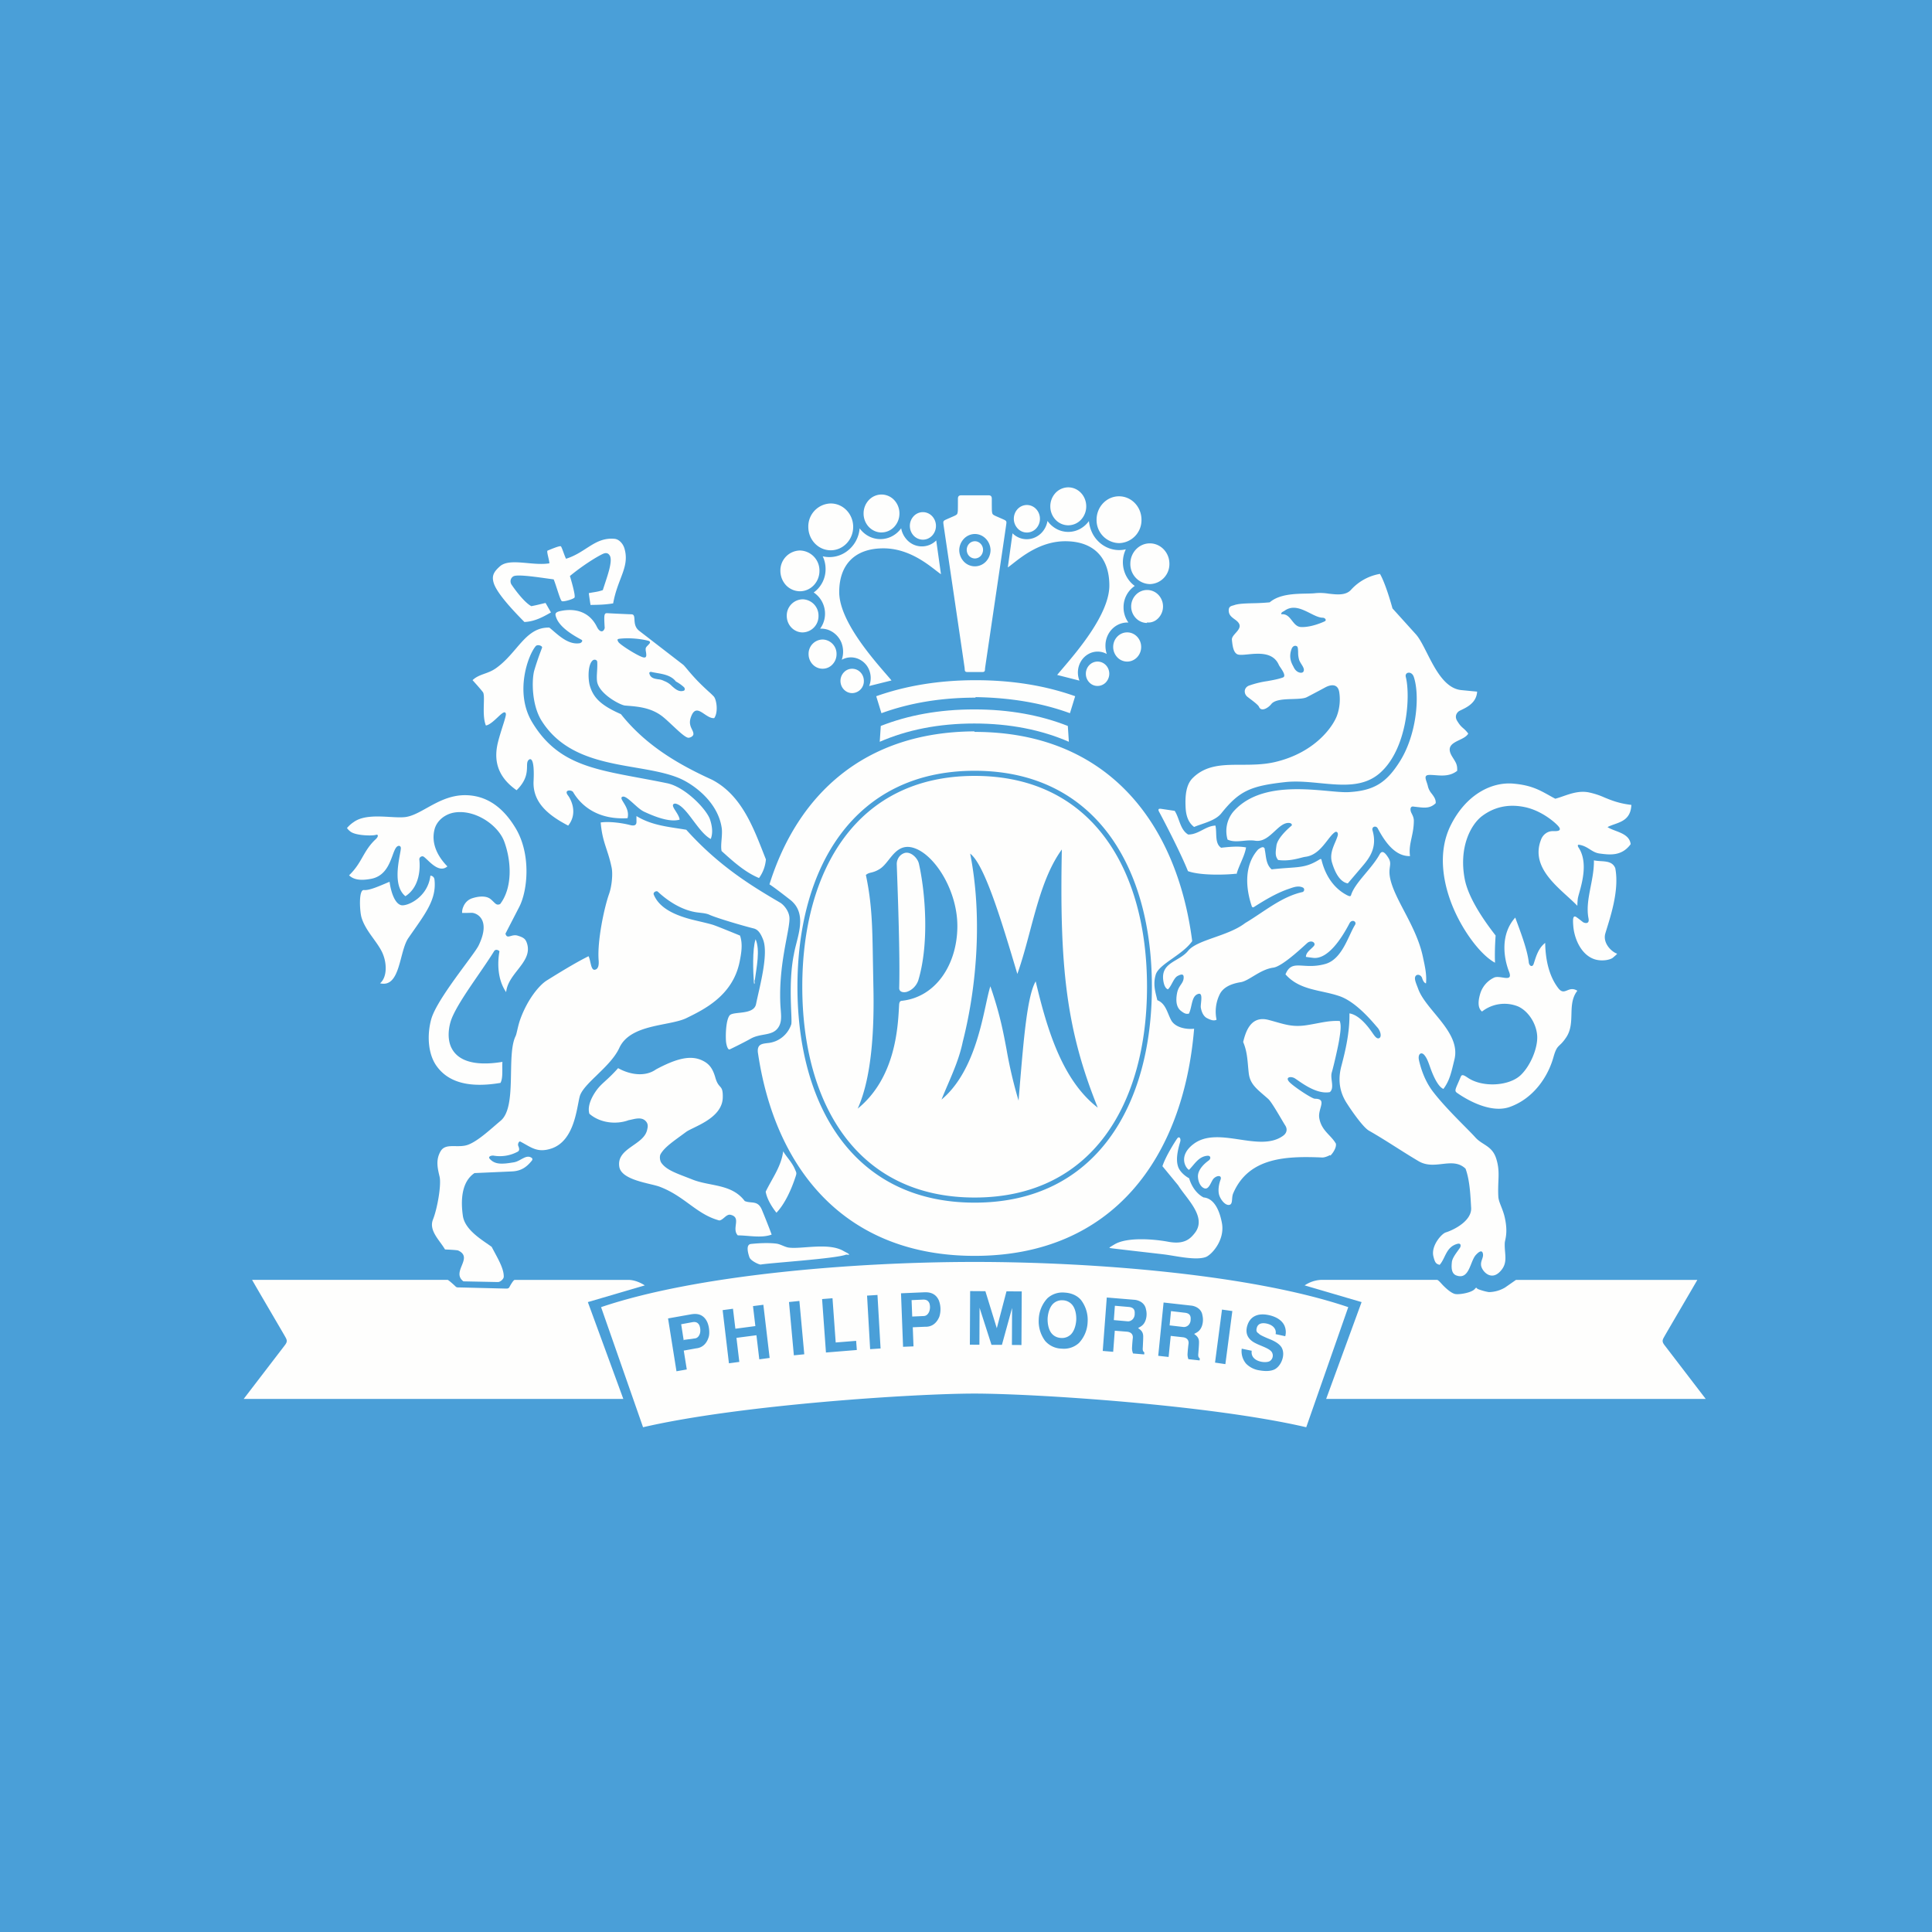
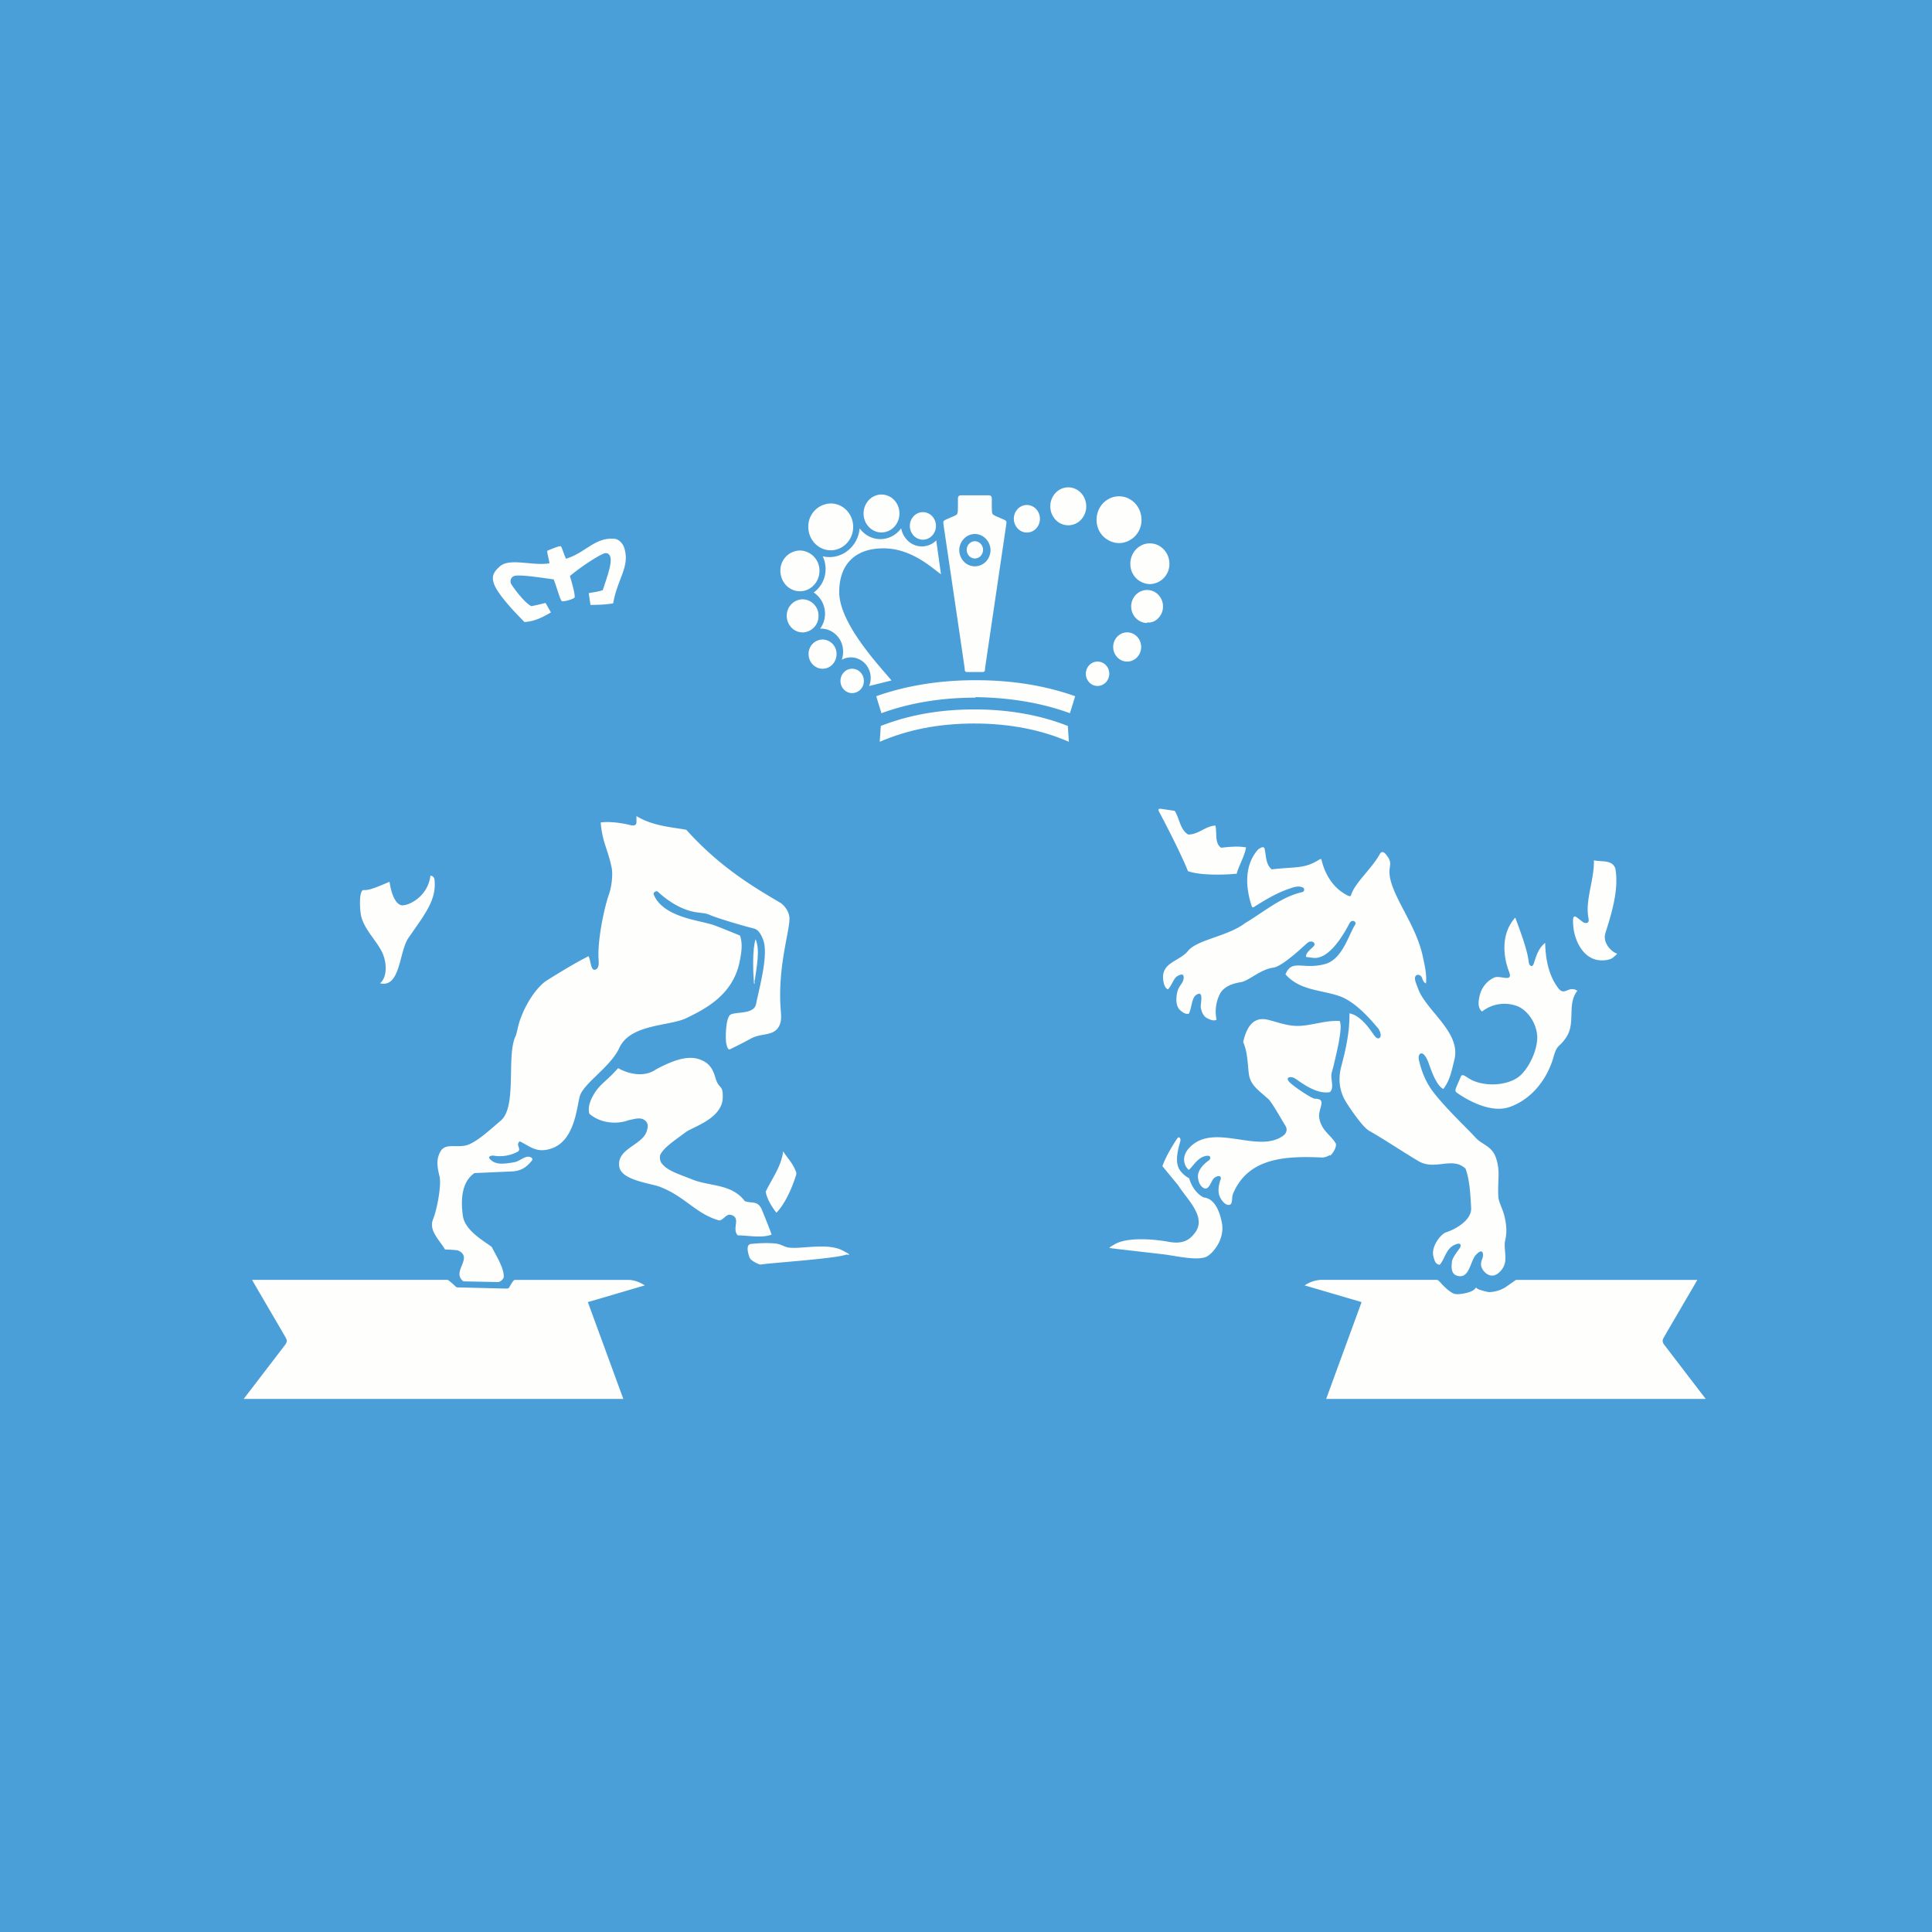
<svg xmlns="http://www.w3.org/2000/svg" viewBox="0 0 55.5 55.5">
  <path d="M 0,0 H 55.5 V 55.5 H 0 Z" fill="rgb(74, 159, 216)" />
  <path d="M 21.672,28.153 C 21.675,28.214 21.69,28.248 21.666,28.268 C 21.663,28.247 21.66,28.25 21.656,28.215 C 21.636,27.94 21.607,27.275 21.706,26.98 C 21.841,27.299 21.733,27.781 21.682,28.168 Z M 27.988,20.784 C 29.019,20.784 29.924,20.97 30.705,21.309 L 30.675,20.854 C 29.892,20.546 28.997,20.379 27.988,20.379 C 26.978,20.379 26.084,20.546 25.302,20.854 L 25.272,21.309 C 26.052,20.969 26.956,20.784 27.988,20.784 Z" fill="rgb(254, 254, 253)" />
  <path d="M 28.018,20.026 C 29.041,20.041 29.942,20.198 30.736,20.488 L 30.886,20 C 30.046,19.701 29.094,19.54 28.028,19.54 C 26.963,19.54 26.012,19.702 25.171,20 L 25.321,20.488 C 26.115,20.198 27.016,20.041 28.028,20.041 Z M 31.868,35.844 C 31.887,35.821 31.942,35.792 32.013,35.749 C 32.394,35.519 33.217,35.606 33.557,35.671 C 34.022,35.759 34.193,35.585 34.321,35.423 C 34.684,34.963 34.086,34.441 33.846,34.051 L 33.393,33.501 C 33.486,33.214 33.754,32.796 33.814,32.71 C 33.874,32.623 33.928,32.705 33.905,32.793 C 33.882,32.879 33.76,33.243 33.836,33.491 C 33.874,33.641 34.03,33.779 34.16,33.848 C 34.223,34.068 34.365,34.288 34.573,34.398 C 34.924,34.428 35.055,34.875 35.103,35.141 C 35.19,35.631 34.802,36.048 34.641,36.109 C 34.353,36.219 33.757,36.073 33.431,36.034 C 33.267,36.014 31.98,35.868 31.934,35.859 C 31.927,35.858 31.886,35.854 31.867,35.844 Z M 22.831,33.578 C 22.877,33.686 22.891,33.69 22.858,33.79 C 22.687,34.316 22.479,34.657 22.305,34.837 C 22.305,34.837 22.044,34.527 21.996,34.233 C 22.18,33.851 22.443,33.51 22.498,33.073 C 22.598,33.241 22.743,33.379 22.831,33.578 Z M 24.398,36.041 C 24.366,36.051 24.318,36.036 24.298,36.044 C 23.98,36.159 22.176,36.274 21.853,36.326 C 21.813,36.333 21.565,36.222 21.529,36.118 C 21.492,36.014 21.416,35.753 21.57,35.735 C 21.859,35.704 22.137,35.702 22.313,35.727 C 22.418,35.742 22.549,35.823 22.651,35.838 C 23.017,35.892 23.801,35.683 24.233,35.938 C 24.309,35.982 24.366,35.999 24.398,36.041 Z M 46.455,27.396 C 46.435,27.429 46.375,27.474 46.335,27.51 C 46.267,27.569 46.036,27.623 45.825,27.562 C 45.425,27.445 45.219,26.963 45.194,26.585 C 45.182,26.419 45.179,26.275 45.286,26.347 C 45.32,26.369 45.388,26.422 45.473,26.489 C 45.501,26.511 45.67,26.571 45.633,26.383 C 45.529,25.858 45.797,25.303 45.788,24.715 C 46.018,24.765 46.298,24.691 46.401,24.938 C 46.528,25.596 46.241,26.392 46.117,26.811 C 46.054,27.02 46.183,27.226 46.352,27.344 C 46.384,27.366 46.418,27.384 46.455,27.396 Z M 44.388,27.086 C 44.396,27.599 44.511,28.059 44.766,28.389 C 44.951,28.628 45.054,28.299 45.312,28.461 C 45.005,28.853 45.274,29.378 44.992,29.8 C 44.781,30.116 44.736,29.975 44.624,30.375 C 44.464,30.941 44.046,31.561 43.365,31.801 C 42.836,31.986 42.168,31.613 41.861,31.398 C 41.765,31.331 41.812,31.294 41.964,30.929 C 41.998,30.846 42.068,30.896 42.179,30.969 C 42.602,31.245 43.352,31.199 43.683,30.886 C 43.968,30.616 44.181,30.097 44.158,29.753 C 44.136,29.409 43.911,29.053 43.617,28.915 A 1.043,1.043 0 0,0 42.574,29.058 C 42.431,28.948 42.471,28.712 42.524,28.538 A 0.751,0.751 0 0,1 42.923,28.082 C 43.099,28.006 43.476,28.241 43.35,27.914 C 43.192,27.508 43.097,26.839 43.528,26.359 C 43.661,26.722 43.875,27.269 43.916,27.639 C 43.927,27.756 44.023,27.793 44.056,27.692 C 44.118,27.51 44.178,27.249 44.388,27.086 Z" fill="rgb(254, 254, 253)" />
  <path d="M 38.206,33.182 C 38.151,33.212 38.051,33.254 37.982,33.251 C 36.962,33.208 35.87,33.238 35.425,34.283 C 35.367,34.421 35.431,34.613 35.294,34.614 C 35.179,34.615 35.057,34.447 35.021,34.323 C 34.986,34.198 35.011,34.025 35.061,33.893 C 35.111,33.76 34.971,33.754 34.868,33.852 C 34.794,33.922 34.739,34.173 34.609,34.14 C 34.515,34.116 34.424,33.993 34.413,33.807 C 34.403,33.621 34.569,33.447 34.718,33.34 C 34.8,33.28 34.775,33.195 34.69,33.201 C 34.427,33.219 34.312,33.456 34.154,33.607 C 34.048,33.541 33.851,33.2 34.277,32.871 C 34.989,32.318 36.181,33.132 36.867,32.621 C 36.947,32.561 37,32.454 36.921,32.331 C 36.841,32.209 36.541,31.665 36.431,31.568 C 36.123,31.295 35.913,31.162 35.873,30.832 C 35.835,30.509 35.841,30.238 35.712,29.933 C 35.778,29.671 35.913,29.163 36.437,29.298 C 36.872,29.411 37.097,29.52 37.55,29.448 C 37.949,29.384 38.163,29.314 38.487,29.33 C 38.538,29.469 38.501,29.675 38.471,29.868 C 38.441,30.062 38.311,30.628 38.258,30.807 C 38.205,30.985 38.346,31.249 38.202,31.373 C 37.772,31.453 37.275,31.009 37.17,30.963 C 37.064,30.917 36.928,30.946 37.026,31.068 S 37.687,31.563 37.771,31.563 C 38.141,31.563 37.853,31.848 37.898,32.116 C 37.96,32.484 38.233,32.602 38.375,32.852 C 38.401,32.969 38.277,33.144 38.216,33.197 Z M 14.789,36.767 H 18.044 C 18.253,36.767 18.436,36.869 18.523,36.925 L 16.887,37.405 L 17.906,40.187 H 7 L 8.18,38.647 C 8.261,38.542 8.249,38.5 8.192,38.399 C 8.136,38.297 7.284,36.849 7.242,36.766 H 12.857 C 12.883,36.766 13.057,36.925 13.087,36.956 C 13.118,36.99 13.17,36.984 13.205,36.984 C 13.24,36.984 14.511,37.017 14.554,37.017 C 14.597,37.017 14.624,36.998 14.636,36.97 C 14.65,36.943 14.746,36.766 14.789,36.766 Z M 43.552,36.767 H 48.759 C 48.715,36.849 47.864,38.297 47.809,38.399 C 47.751,38.5 47.739,38.542 47.821,38.648 L 49,40.187 H 38.096 L 39.114,37.405 L 37.478,36.925 A 0.927,0.927 0 0,1 37.956,36.766 H 41.281 C 41.316,36.766 41.394,36.861 41.446,36.916 C 41.499,36.97 41.682,37.155 41.812,37.174 C 41.942,37.193 42.284,37.131 42.368,37.026 C 42.421,36.961 42.412,37.008 42.448,37.026 C 42.481,37.045 42.682,37.109 42.778,37.118 A 0.95,0.95 0 0,0 43.231,36.989 L 43.551,36.766 Z" fill="rgb(254, 254, 253)" />
  <path d="M 35.51,25.098 C 35.316,25.125 34.515,25.166 34.126,25.025 C 33.911,24.48 33.357,23.428 33.303,23.331 C 33.248,23.235 33.297,23.227 33.355,23.235 L 33.745,23.293 C 33.887,23.515 33.898,23.833 34.132,23.973 C 34.431,23.976 34.628,23.728 34.915,23.716 C 34.965,23.923 34.886,24.227 35.079,24.353 C 35.314,24.327 35.575,24.301 35.795,24.344 C 35.755,24.594 35.588,24.864 35.521,25.113 Z M 19.714,23.836 C 20.664,24.892 21.609,25.46 22.409,25.929 C 22.532,26.002 22.679,26.195 22.679,26.387 C 22.68,26.764 22.365,27.691 22.417,28.847 C 22.43,29.117 22.48,29.329 22.361,29.511 C 22.191,29.773 21.856,29.67 21.559,29.841 C 21.398,29.933 21.009,30.125 20.963,30.145 C 20.918,30.166 20.879,30.069 20.86,29.953 C 20.841,29.837 20.84,29.325 20.958,29.171 C 21.058,29.041 21.654,29.171 21.719,28.843 C 21.814,28.37 22.086,27.413 21.921,26.991 C 21.843,26.791 21.765,26.7 21.65,26.671 C 21.372,26.603 20.594,26.376 20.379,26.278 C 20.293,26.238 20.188,26.23 20.049,26.213 C 19.659,26.167 19.249,25.943 18.897,25.615 C 18.857,25.577 18.753,25.633 18.78,25.698 C 18.937,26.081 19.37,26.296 19.956,26.436 C 20.214,26.497 20.359,26.531 20.471,26.564 C 20.582,26.597 21.258,26.876 21.258,26.876 C 21.345,27.125 21.291,27.4 21.25,27.613 C 21.057,28.602 20.22,29 19.722,29.245 C 19.234,29.484 18.11,29.407 17.791,30.103 C 17.535,30.659 16.743,31.131 16.651,31.507 C 16.563,31.858 16.496,32.779 15.834,32.995 C 15.434,33.125 15.261,32.958 14.95,32.795 C 14.905,32.772 14.872,32.865 14.884,32.905 C 14.897,32.945 14.951,33.044 14.87,33.085 A 1.078,1.078 0 0,1 14.187,33.199 C 14.127,33.186 14.005,33.219 14.069,33.29 C 14.219,33.456 14.414,33.448 14.764,33.389 C 14.957,33.357 15.114,33.15 15.272,33.261 C 15.289,33.272 15.309,33.303 15.276,33.344 C 15.144,33.505 14.993,33.638 14.71,33.651 L 13.63,33.699 C 13.264,33.946 13.23,34.463 13.297,34.929 C 13.359,35.349 13.885,35.639 14.125,35.819 C 14.267,36.097 14.48,36.43 14.471,36.679 C 14.469,36.742 14.371,36.832 14.301,36.829 L 13.312,36.809 C 12.95,36.531 13.616,36.134 13.162,35.923 C 13.122,35.906 12.784,35.893 12.784,35.893 C 12.63,35.628 12.311,35.349 12.438,35.033 C 12.564,34.717 12.682,34.038 12.628,33.803 C 12.573,33.568 12.509,33.323 12.658,33.07 C 12.806,32.818 13.159,32.996 13.453,32.882 C 13.747,32.769 14.113,32.419 14.381,32.196 C 14.865,31.793 14.539,30.323 14.811,29.765 C 14.846,29.695 14.871,29.493 14.945,29.283 C 15.151,28.711 15.488,28.303 15.706,28.166 C 15.908,28.041 16.49,27.674 16.907,27.469 C 16.972,27.594 16.97,27.878 17.087,27.858 C 17.206,27.838 17.204,27.678 17.197,27.586 C 17.153,27.035 17.357,26.073 17.497,25.679 C 17.577,25.453 17.607,25.103 17.571,24.927 C 17.461,24.388 17.304,24.207 17.256,23.627 C 17.543,23.587 17.932,23.656 18.101,23.701 C 18.271,23.746 18.284,23.659 18.284,23.606 C 18.284,23.552 18.282,23.506 18.284,23.443 C 18.736,23.721 19.238,23.754 19.714,23.836 Z" fill="rgb(254, 254, 253)" />
  <path d="M 36.328,24.392 C 36.373,24.554 36.351,24.822 36.531,24.974 C 37.247,24.892 37.464,24.964 37.896,24.695 C 37.919,24.681 37.953,24.664 37.961,24.695 C 38.013,24.915 38.176,25.445 38.694,25.715 C 38.752,25.744 38.797,25.762 38.811,25.715 C 38.92,25.358 39.402,24.962 39.634,24.54 C 39.703,24.415 39.786,24.488 39.882,24.64 C 40.01,24.843 39.856,24.906 39.943,25.27 C 40.095,25.897 40.695,26.622 40.877,27.496 C 40.926,27.73 40.991,27.99 40.964,28.25 C 40.914,28.237 40.876,28.174 40.854,28.1 C 40.823,28 40.701,27.966 40.658,28.052 C 40.62,28.126 40.688,28.265 40.742,28.413 C 40.972,29.035 41.972,29.656 41.782,30.433 C 41.692,30.801 41.648,31.035 41.465,31.281 C 41.323,31.225 41.186,30.951 41.085,30.663 C 41.01,30.448 40.977,30.383 40.919,30.311 C 40.832,30.204 40.718,30.271 40.765,30.468 C 40.814,30.678 40.921,31.043 41.166,31.361 C 41.546,31.857 42.174,32.441 42.379,32.671 C 42.583,32.901 42.866,32.908 42.984,33.291 C 43.103,33.673 43.018,33.906 43.042,34.373 C 43.052,34.547 43.169,34.71 43.229,34.984 C 43.326,35.424 43.231,35.612 43.227,35.708 C 43.212,36.038 43.34,36.28 43.082,36.538 C 42.823,36.796 42.582,36.518 42.55,36.37 C 42.519,36.22 42.632,36.126 42.596,36 C 42.561,35.877 42.437,36.008 42.4,36.047 C 42.228,36.227 42.215,36.78 41.835,36.639 C 41.679,36.581 41.695,36.376 41.708,36.254 C 41.72,36.133 41.848,35.977 41.937,35.849 C 41.962,35.815 41.992,35.693 41.853,35.735 C 41.535,35.83 41.526,36.145 41.356,36.335 C 41.261,36.306 41.225,36.292 41.176,36.087 C 41.106,35.79 41.408,35.443 41.531,35.404 C 41.805,35.317 42.283,35.054 42.261,34.696 C 42.242,34.382 42.228,33.916 42.1,33.572 C 41.725,33.214 41.22,33.634 40.752,33.357 C 40.287,33.084 39.828,32.767 39.325,32.48 C 39.153,32.382 38.813,31.889 38.679,31.677 C 38.431,31.284 38.457,30.911 38.535,30.617 C 38.652,30.175 38.775,29.646 38.765,29.112 C 39.09,29.16 39.381,29.608 39.449,29.705 C 39.501,29.778 39.564,29.862 39.63,29.816 C 39.696,29.77 39.653,29.609 39.567,29.514 C 39.466,29.403 38.982,28.79 38.482,28.617 C 37.942,28.43 37.341,28.458 36.928,27.99 C 37.115,27.53 37.433,27.872 38.073,27.691 C 38.559,27.554 38.732,26.878 38.925,26.57 C 38.986,26.47 38.834,26.394 38.767,26.523 C 38.547,26.944 38.15,27.567 37.723,27.516 C 37.61,27.503 37.515,27.488 37.515,27.488 C 37.516,27.35 37.665,27.27 37.745,27.172 C 37.809,27.092 37.69,26.997 37.569,27.077 C 37.521,27.11 36.86,27.759 36.579,27.797 C 36.201,27.847 35.88,28.177 35.642,28.215 C 35.404,28.253 35.136,28.343 35.03,28.581 A 1.122,1.122 0 0,0 34.948,29.293 C 34.867,29.336 34.774,29.299 34.676,29.249 C 34.578,29.201 34.52,29.084 34.496,28.947 C 34.479,28.854 34.573,28.517 34.433,28.549 C 34.221,28.598 34.254,28.914 34.153,29.119 C 34.088,29.129 34.046,29.134 33.924,29.039 C 33.802,28.943 33.77,28.774 33.81,28.545 C 33.85,28.316 33.977,28.27 34,28.118 C 34.02,27.965 33.94,27.978 33.826,28.038 C 33.712,28.1 33.656,28.325 33.551,28.42 C 33.522,28.411 33.456,28.376 33.423,28.2 C 33.32,27.64 33.867,27.638 34.129,27.315 C 34.391,26.991 35.274,26.898 35.769,26.517 C 36.316,26.192 36.812,25.757 37.423,25.624 C 37.476,25.597 37.476,25.529 37.436,25.501 C 37.307,25.432 37.164,25.485 37.047,25.526 C 36.683,25.646 36.344,25.85 36.005,26.066 L 35.966,26.053 C 35.776,25.503 35.738,24.85 36.143,24.401 C 36.223,24.346 36.311,24.288 36.338,24.407 Z M 10.918,28.247 C 11.14,28.057 11.116,27.607 10.953,27.307 C 10.787,26.997 10.489,26.715 10.383,26.349 C 10.336,26.192 10.295,25.551 10.454,25.568 C 10.624,25.586 10.957,25.425 11.191,25.331 C 11.223,25.576 11.324,25.948 11.521,26.002 C 11.682,26.046 12.288,25.789 12.364,25.156 C 12.394,25.156 12.421,25.166 12.443,25.188 C 12.465,25.208 12.478,25.236 12.481,25.267 C 12.549,25.852 12.2,26.267 11.731,26.947 C 11.464,27.333 11.506,28.387 10.919,28.247 Z M 17.757,30.685 C 18.08,30.865 18.521,30.95 18.847,30.719 C 19.444,30.399 19.831,30.316 20.146,30.451 C 20.358,30.543 20.468,30.673 20.548,30.951 C 20.65,31.311 20.771,31.132 20.763,31.527 C 20.75,32.135 19.906,32.37 19.706,32.519 C 19.361,32.775 19.09,32.95 18.975,33.158 C 18.946,33.209 18.95,33.334 18.999,33.405 C 19.156,33.627 19.476,33.718 19.906,33.89 C 20.41,34.085 21.021,34.007 21.394,34.502 C 21.588,34.583 21.767,34.47 21.886,34.752 C 21.923,34.84 22.078,35.219 22.167,35.466 C 21.868,35.574 21.517,35.49 21.194,35.488 C 21.008,35.29 21.309,34.976 20.99,34.898 C 20.864,34.867 20.78,35.047 20.664,35.06 C 20.01,34.886 19.673,34.365 18.953,34.092 C 18.686,33.99 17.857,33.908 17.791,33.52 C 17.701,32.977 18.493,32.902 18.59,32.457 C 18.602,32.4 18.632,32.309 18.565,32.224 C 18.436,32.06 18.215,32.153 18.059,32.179 C 17.695,32.314 17.228,32.256 16.931,31.994 C 16.873,31.799 16.971,31.567 17.096,31.377 C 17.271,31.113 17.414,31.069 17.756,30.685 Z M 27.771,15.795 C 27.771,15.73 27.796,15.667 27.84,15.62 A 0.228,0.228 0 0,1 28.006,15.548 C 28.068,15.548 28.127,15.575 28.171,15.621 A 0.254,0.254 0 0,1 28.221,15.891 A 0.249,0.249 0 0,1 28.171,15.971 A 0.233,0.233 0 0,1 28.005,16.043 A 0.235,0.235 0 0,1 27.789,15.89 A 0.257,0.257 0 0,1 27.771,15.795 Z M 27.556,15.795 A 0.486,0.486 0 0,1 27.694,15.473 A 0.438,0.438 0 0,1 28.005,15.34 C 28.121,15.34 28.233,15.388 28.316,15.473 C 28.4,15.557 28.45,15.673 28.455,15.795 A 0.488,0.488 0 0,1 28.323,16.131 A 0.438,0.438 0 0,1 28.005,16.269 A 0.438,0.438 0 0,1 27.687,16.131 A 0.488,0.488 0 0,1 27.556,15.795 Z M 28.006,19.305 H 28.219 C 28.305,19.305 28.291,19.259 28.299,19.185 C 28.309,19.111 28.895,15.154 28.903,15.085 C 28.915,14.998 28.92,14.973 28.869,14.943 C 28.839,14.924 28.617,14.833 28.574,14.81 C 28.513,14.778 28.505,14.768 28.495,14.686 C 28.491,14.65 28.491,14.448 28.491,14.329 C 28.491,14.242 28.448,14.228 28.387,14.228 H 27.623 C 27.562,14.228 27.518,14.242 27.518,14.328 C 27.518,14.448 27.518,14.65 27.514,14.686 C 27.504,14.768 27.497,14.778 27.436,14.81 C 27.393,14.833 27.172,14.924 27.141,14.943 C 27.089,14.973 27.095,14.998 27.106,15.085 C 27.116,15.154 27.701,19.111 27.71,19.185 C 27.718,19.258 27.704,19.305 27.79,19.305 H 28.005 Z M 29.499,15.298 A 0.36,0.36 0 0,1 29.234,15.181 A 0.407,0.407 0 0,1 29.124,14.901 C 29.124,14.797 29.164,14.696 29.234,14.622 A 0.365,0.365 0 0,1 29.499,14.507 C 29.599,14.507 29.694,14.549 29.764,14.623 C 29.834,14.697 29.874,14.798 29.874,14.903 C 29.874,15.007 29.834,15.108 29.764,15.183 A 0.365,0.365 0 0,1 29.499,15.298 Z M 30.687,15.09 A 0.503,0.503 0 0,1 30.322,14.93 A 0.561,0.561 0 0,1 30.172,14.544 A 0.56,0.56 0 0,1 30.323,14.159 A 0.503,0.503 0 0,1 30.689,14 C 30.826,14 30.957,14.058 31.053,14.16 C 31.15,14.262 31.204,14.401 31.204,14.546 A 0.56,0.56 0 0,1 31.053,14.931 A 0.503,0.503 0 0,1 30.687,15.09 Z M 32.146,15.602 A 0.66,0.66 0 0,1 31.501,14.93 C 31.501,14.558 31.79,14.257 32.146,14.257 C 32.502,14.257 32.791,14.558 32.791,14.93 A 0.659,0.659 0 0,1 32.146,15.602 Z M 33.032,16.779 A 0.574,0.574 0 0,1 32.471,16.194 C 32.471,15.871 32.722,15.609 33.031,15.609 C 33.341,15.609 33.593,15.871 33.593,16.194 A 0.574,0.574 0 0,1 33.032,16.779 Z M 32.38,19.005 A 0.39,0.39 0 0,1 32.097,18.883 A 0.434,0.434 0 0,1 31.978,18.586 C 31.978,18.354 32.158,18.166 32.38,18.166 C 32.602,18.166 32.782,18.354 32.782,18.586 C 32.782,18.816 32.602,19.005 32.38,19.005 Z M 31.53,19.705 A 0.32,0.32 0 0,1 31.293,19.604 A 0.353,0.353 0 0,1 31.193,19.355 C 31.193,19.161 31.344,19.005 31.529,19.005 C 31.716,19.005 31.866,19.161 31.866,19.355 A 0.37,0.37 0 0,1 31.766,19.604 A 0.333,0.333 0 0,1 31.53,19.705 Z M 26.512,15.503 C 26.612,15.503 26.707,15.461 26.777,15.387 A 0.407,0.407 0 0,0 26.887,15.107 A 0.407,0.407 0 0,0 26.777,14.828 A 0.365,0.365 0 0,0 26.512,14.712 C 26.412,14.712 26.317,14.754 26.247,14.828 A 0.407,0.407 0 0,0 26.137,15.108 C 26.137,15.213 26.177,15.313 26.247,15.388 C 26.317,15.461 26.413,15.503 26.512,15.503 Z M 25.322,15.295 A 0.502,0.502 0 0,0 25.688,15.135 A 0.56,0.56 0 0,0 25.838,14.751 A 0.56,0.56 0 0,0 25.688,14.366 A 0.502,0.502 0 0,0 25.323,14.206 A 0.502,0.502 0 0,0 24.958,14.366 A 0.56,0.56 0 0,0 24.808,14.751 A 0.56,0.56 0 0,0 24.958,15.136 C 25.055,15.238 25.186,15.296 25.323,15.296 Z M 23.865,15.808 C 24.22,15.808 24.509,15.506 24.509,15.135 C 24.509,14.764 24.22,14.463 23.865,14.463 A 0.66,0.66 0 0,0 23.22,15.135 C 23.22,15.507 23.508,15.808 23.865,15.808 Z M 22.979,16.985 C 23.289,16.985 23.54,16.723 23.54,16.4 A 0.574,0.574 0 0,0 22.979,15.814 A 0.573,0.573 0 0,0 22.418,16.4 A 0.613,0.613 0 0,0 22.583,16.815 A 0.556,0.556 0 0,0 22.979,16.985 Z M 23.057,18.167 A 0.466,0.466 0 0,0 23.513,17.691 A 0.466,0.466 0 0,0 23.057,17.216 A 0.466,0.466 0 0,0 22.601,17.691 C 22.601,17.954 22.805,18.167 23.057,18.167 Z M 23.63,19.21 A 0.381,0.381 0 0,0 23.913,19.088 A 0.422,0.422 0 0,0 24.031,18.791 A 0.41,0.41 0 0,0 23.63,18.371 A 0.41,0.41 0 0,0 23.228,18.791 C 23.228,18.902 23.271,19.009 23.347,19.088 A 0.39,0.39 0 0,0 23.63,19.21 Z M 24.48,19.911 A 0.343,0.343 0 0,0 24.816,19.561 C 24.816,19.367 24.666,19.211 24.48,19.211 A 0.32,0.32 0 0,0 24.244,19.312 A 0.354,0.354 0 0,0 24.144,19.561 C 24.144,19.754 24.295,19.911 24.48,19.911 Z" fill="rgb(254, 254, 253)" />
  <path d="M 32.943,17.881 C 33.074,17.896 33.19,17.846 33.275,17.757 A 0.485,0.485 0 0,0 33.275,17.086 A 0.447,0.447 0 0,0 32.63,17.086 A 0.484,0.484 0 0,0 32.63,17.757 A 0.447,0.447 0 0,0 32.953,17.896 Z M 24.968,19.707 A 0.616,0.616 0 0,0 24.918,19.149 A 0.58,0.58 0 0,0 24.712,18.955 A 0.554,0.554 0 0,0 24.443,18.884 A 0.55,0.55 0 0,0 24.181,18.953 A 0.719,0.719 0 0,0 24.169,18.456 A 0.658,0.658 0 0,0 23.809,18.1 A 0.607,0.607 0 0,0 23.559,18.06 A 0.725,0.725 0 0,0 23.688,17.497 A 0.728,0.728 0 0,0 23.375,17.02 A 0.82,0.82 0 0,0 23.716,16.347 A 0.832,0.832 0 0,0 23.634,15.981 A 0.84,0.84 0 0,0 24.339,15.829 A 0.898,0.898 0 0,0 24.585,15.544 A 0.936,0.936 0 0,0 24.695,15.178 C 24.765,15.274 24.855,15.352 24.959,15.406 A 0.721,0.721 0 0,0 25.626,15.404 A 0.75,0.75 0 0,0 25.888,15.175 A 0.64,0.64 0 0,0 26.026,15.475 A 0.582,0.582 0 0,0 26.895,15.525 L 27.031,16.495 C 26.796,16.34 26.205,15.752 25.377,15.752 S 24.108,16.228 24.108,17.008 C 24.108,17.924 25.296,19.166 25.61,19.547 L 24.968,19.707 Z M 17.936,15.748 C 18.098,16.285 17.743,16.608 17.614,17.333 C 17.391,17.37 17.204,17.375 16.964,17.378 A 12.474,12.474 0 0,1 16.914,17.039 C 17.102,17.002 17.16,17.005 17.317,16.952 C 17.422,16.615 17.614,16.131 17.518,15.962 C 17.483,15.902 17.425,15.862 17.318,15.912 C 17.128,16 16.716,16.261 16.372,16.547 C 16.43,16.74 16.538,17.124 16.503,17.167 C 16.469,17.212 16.193,17.292 16.142,17.27 C 16.092,17.248 15.985,16.837 15.906,16.644 C 15.532,16.594 14.882,16.488 14.751,16.554 A 0.165,0.165 0 0,0 14.67,16.734 A 0.169,0.169 0 0,0 14.698,16.799 C 14.768,16.904 15.054,17.303 15.263,17.413 C 15.407,17.387 15.537,17.351 15.672,17.321 L 15.827,17.593 C 15.592,17.727 15.364,17.853 15.065,17.868 C 14.699,17.498 14.253,17.015 14.177,16.728 C 14.129,16.548 14.173,16.434 14.362,16.268 C 14.643,16.019 15.304,16.264 15.783,16.182 C 15.774,16.06 15.693,15.832 15.731,15.817 C 15.769,15.803 16.082,15.665 16.113,15.695 C 16.143,15.725 16.211,15.955 16.26,16.051 C 16.834,15.874 17.092,15.423 17.66,15.479 C 17.78,15.492 17.895,15.613 17.936,15.749 Z" fill="rgb(254, 254, 253)" />
-   <path d="M 27.989,21.01 C 24.838,21.025 22.914,22.819 22.104,25.405 C 22.104,25.405 22.173,25.437 22.698,25.847 C 23.115,26.172 22.988,26.667 22.878,27.097 C 22.85,27.207 22.823,27.314 22.806,27.413 C 22.687,27.996 22.713,28.661 22.729,29.066 C 22.737,29.258 22.742,29.391 22.729,29.43 A 0.793,0.793 0 0,1 22.283,29.908 A 0.816,0.816 0 0,1 22.042,29.965 C 21.882,29.985 21.754,30.001 21.77,30.222 C 22.255,33.574 24.266,36.077 27.999,36.077 C 31.977,36.077 33.999,33.235 34.303,29.552 C 34.069,29.578 33.761,29.515 33.646,29.311 C 33.616,29.256 33.59,29.195 33.565,29.134 C 33.496,28.969 33.427,28.803 33.246,28.732 A 5.823,5.823 0 0,0 33.223,28.637 C 33.176,28.447 33.127,28.249 33.199,28.003 C 33.246,27.84 33.455,27.693 33.683,27.532 C 33.89,27.385 34.114,27.227 34.248,27.035 C 33.804,23.605 31.788,21.025 27.998,21.025 Z M 30.967,19.263 A 0.63,0.63 0 0,0 31.009,19.552 L 30.369,19.389 C 30.408,19.341 30.461,19.279 30.523,19.206 C 30.959,18.695 31.868,17.631 31.868,16.82 C 31.868,16.03 31.428,15.548 30.602,15.548 C 29.917,15.548 29.394,15.957 29.102,16.186 C 29.042,16.233 28.991,16.273 28.951,16.3 L 29.087,15.32 A 0.574,0.574 0 0,0 29.689,15.456 A 0.603,0.603 0 0,0 29.954,15.268 A 0.653,0.653 0 0,0 30.091,14.964 A 0.754,0.754 0 0,0 30.353,15.196 A 0.71,0.71 0 0,0 31.018,15.198 A 0.755,0.755 0 0,0 31.281,14.968 C 31.293,15.098 31.331,15.224 31.391,15.338 A 0.905,0.905 0 0,0 31.637,15.627 C 31.737,15.703 31.852,15.757 31.974,15.783 A 0.827,0.827 0 0,0 32.341,15.78 A 0.86,0.86 0 0,0 32.348,16.536 C 32.408,16.654 32.493,16.756 32.598,16.832 A 0.735,0.735 0 0,0 32.276,17.445 A 0.74,0.74 0 0,0 32.416,17.884 L 32.386,17.883 C 32.038,17.883 31.756,18.18 31.756,18.547 C 31.756,18.629 31.768,18.711 31.794,18.787 A 0.537,0.537 0 0,0 31.264,18.79 A 0.584,0.584 0 0,0 31.059,18.987 A 0.622,0.622 0 0,0 30.967,19.263 Z M 27.998,34.548 H 28 C 29.737,34.548 31.01,33.851 31.85,32.724 C 32.686,31.602 33.09,30.054 33.09,28.346 V 28.344 C 33.09,26.636 32.686,25.087 31.85,23.964 C 31.01,22.839 29.737,22.142 28,22.142 H 27.998 C 26.261,22.142 24.988,22.839 24.148,23.965 C 23.311,25.088 22.908,26.635 22.908,28.344 V 28.346 C 22.908,30.054 23.311,31.602 24.148,32.726 C 24.988,33.852 26.261,34.548 27.998,34.548 Z M 17.267,37.55 L 18.473,41 C 21.24,40.356 26.29,40.032 27.999,40.033 C 29.707,40.033 34.759,40.356 37.524,41 L 38.731,37.55 C 35.975,36.616 31.433,36.251 27.999,36.251 C 24.564,36.251 20.023,36.616 17.267,37.55 Z M 40.001,17.476 S 39.816,16.786 39.642,16.486 A 1.449,1.449 0 0,0 38.806,16.948 C 38.653,17.111 38.4,17.081 38.159,17.053 A 1.516,1.516 0 0,0 37.803,17.038 C 37.727,17.048 37.629,17.05 37.519,17.052 C 37.189,17.059 36.749,17.068 36.475,17.303 A 6.35,6.35 0 0,1 35.987,17.329 C 35.766,17.335 35.575,17.341 35.457,17.383 L 35.424,17.393 C 35.359,17.41 35.28,17.431 35.3,17.575 C 35.315,17.678 35.387,17.73 35.46,17.785 C 35.49,17.806 35.52,17.828 35.545,17.853 C 35.678,17.98 35.585,18.085 35.495,18.186 C 35.437,18.251 35.381,18.315 35.389,18.381 L 35.392,18.414 C 35.408,18.552 35.43,18.738 35.542,18.794 C 35.599,18.822 35.712,18.811 35.848,18.798 C 36.154,18.768 36.578,18.728 36.738,19.104 A 0.594,0.594 0 0,0 36.781,19.172 C 36.847,19.27 36.951,19.425 36.853,19.462 C 36.723,19.509 36.564,19.538 36.401,19.567 A 2.72,2.72 0 0,0 35.875,19.697 C 35.73,19.757 35.722,19.927 35.837,20.019 L 35.905,20.071 C 36.005,20.146 36.143,20.251 36.165,20.301 C 36.234,20.467 36.441,20.327 36.519,20.227 C 36.621,20.097 36.889,20.088 37.134,20.081 C 37.3,20.075 37.454,20.071 37.539,20.028 C 37.619,19.988 37.949,19.813 38.068,19.748 C 38.212,19.669 38.431,19.622 38.472,19.884 C 38.505,20.088 38.489,20.333 38.407,20.556 C 38.304,20.844 37.803,21.613 36.63,21.89 C 36.3,21.967 35.973,21.968 35.661,21.969 C 35.129,21.969 34.641,21.971 34.259,22.354 C 34.08,22.535 34.039,22.834 34.059,23.206 C 34.069,23.384 34.113,23.614 34.303,23.756 C 34.368,23.728 34.439,23.704 34.511,23.679 C 34.728,23.604 34.957,23.524 35.086,23.362 C 35.6,22.719 35.925,22.578 36.913,22.468 C 37.245,22.431 37.589,22.465 37.926,22.498 C 38.557,22.558 39.166,22.618 39.634,22.212 C 40.43,21.521 40.523,19.997 40.384,19.446 C 40.347,19.302 40.554,19.265 40.614,19.446 C 40.792,19.976 40.699,21.091 40.222,21.859 C 39.832,22.485 39.472,22.713 38.746,22.755 C 38.604,22.763 38.401,22.745 38.163,22.723 C 37.347,22.649 36.107,22.537 35.424,23.323 A 0.874,0.874 0 0,0 35.264,24.119 C 35.407,24.184 35.557,24.169 35.713,24.155 C 35.825,24.144 35.94,24.133 36.057,24.151 C 36.284,24.187 36.457,24.026 36.62,23.876 C 36.747,23.758 36.868,23.646 37.002,23.64 C 37.112,23.635 37.123,23.7 37.102,23.719 C 36.947,23.849 36.695,24.095 36.668,24.292 L 36.667,24.299 C 36.641,24.492 36.627,24.595 36.717,24.705 C 36.986,24.741 37.212,24.683 37.371,24.642 C 37.425,24.628 37.471,24.616 37.509,24.612 C 37.799,24.572 37.982,24.335 38.133,24.14 C 38.21,24.041 38.278,23.953 38.349,23.905 C 38.394,23.875 38.456,23.912 38.424,24.018 A 1.813,1.813 0 0,1 38.354,24.198 C 38.281,24.372 38.199,24.564 38.266,24.784 C 38.368,25.124 38.519,25.342 38.718,25.377 L 39.137,24.885 C 39.339,24.648 39.571,24.345 39.429,23.858 C 39.395,23.74 39.532,23.71 39.577,23.795 C 39.787,24.188 40.075,24.603 40.505,24.593 C 40.478,24.398 40.512,24.243 40.549,24.071 C 40.58,23.927 40.614,23.773 40.615,23.577 C 40.615,23.494 40.581,23.425 40.555,23.373 A 1.138,1.138 0 0,1 40.544,23.351 C 40.498,23.252 40.516,23.161 40.594,23.169 L 40.703,23.182 C 40.927,23.208 41.083,23.227 41.243,23.073 C 41.251,22.964 41.193,22.886 41.133,22.805 A 0.542,0.542 0 0,1 41.023,22.605 C 41.013,22.558 40.999,22.514 40.985,22.473 C 40.945,22.355 40.917,22.268 41.048,22.262 C 41.105,22.259 41.168,22.264 41.236,22.269 C 41.432,22.284 41.66,22.301 41.86,22.143 C 41.867,21.979 41.831,21.92 41.759,21.803 A 3.889,3.889 0 0,1 41.706,21.717 C 41.545,21.441 41.732,21.35 41.921,21.259 C 42.026,21.209 42.131,21.157 42.178,21.074 A 0.876,0.876 0 0,0 42.035,20.921 C 41.982,20.875 41.933,20.832 41.855,20.701 C 41.803,20.612 41.812,20.515 41.896,20.441 C 41.913,20.426 41.947,20.41 41.991,20.389 C 42.145,20.314 42.416,20.184 42.433,19.868 C 42.433,19.868 42.308,19.857 41.977,19.824 C 41.507,19.777 41.226,19.221 40.989,18.754 C 40.879,18.537 40.779,18.339 40.674,18.222 L 40,17.476 Z M 36.871,17.563 A 0.146,0.146 0 0,0 36.891,17.552 C 37.138,17.366 37.398,17.497 37.634,17.615 C 37.764,17.681 37.887,17.743 37.995,17.745 C 38.063,17.745 38.117,17.813 38.059,17.846 C 38.034,17.86 37.67,18.029 37.369,18.012 C 37.254,18.006 37.185,17.918 37.115,17.829 C 37.037,17.729 36.958,17.629 36.812,17.647 C 36.792,17.604 36.84,17.579 36.87,17.563 Z M 37.105,18.638 C 37.139,18.549 37.215,18.534 37.262,18.57 C 37.285,18.588 37.288,18.656 37.291,18.735 A 0.74,0.74 0 0,0 37.324,18.969 A 0.846,0.846 0 0,0 37.385,19.079 C 37.435,19.159 37.483,19.235 37.439,19.299 C 37.404,19.349 37.247,19.341 37.164,19.167 A 0.493,0.493 0 0,0 37.148,19.136 C 37.103,19.052 37.011,18.881 37.105,18.638 Z M 15.892,18.122 A 5.107,5.107 0 0,0 15.782,18.029 C 15.349,18.016 15.099,18.308 14.819,18.635 C 14.652,18.83 14.474,19.037 14.241,19.2 C 14.131,19.277 14.02,19.317 13.914,19.355 C 13.79,19.4 13.674,19.443 13.575,19.539 C 13.575,19.539 13.793,19.777 13.873,19.884 C 13.907,19.931 13.903,20.061 13.899,20.219 C 13.894,20.42 13.887,20.666 13.958,20.841 C 14.063,20.824 14.186,20.709 14.292,20.61 C 14.412,20.497 14.511,20.405 14.532,20.506 C 14.541,20.545 14.492,20.7 14.433,20.884 C 14.375,21.07 14.307,21.285 14.28,21.438 C 14.198,21.901 14.32,22.336 14.84,22.701 C 15.131,22.415 15.136,22.181 15.14,22.021 C 15.141,21.935 15.142,21.87 15.188,21.829 C 15.26,21.764 15.358,21.829 15.328,22.434 C 15.296,23.049 15.75,23.42 16.322,23.717 C 16.614,23.352 16.393,22.951 16.316,22.85 C 16.186,22.68 16.421,22.68 16.466,22.757 C 16.64,23.057 17.086,23.56 18.027,23.504 C 18.076,23.32 17.979,23.163 17.911,23.052 C 17.861,22.971 17.827,22.915 17.875,22.89 C 17.944,22.854 18.066,22.965 18.2,23.085 C 18.302,23.177 18.41,23.275 18.508,23.32 C 18.748,23.43 19.214,23.635 19.523,23.546 C 19.518,23.473 19.463,23.386 19.413,23.306 C 19.368,23.237 19.328,23.174 19.331,23.133 C 19.334,23.089 19.384,23.075 19.435,23.093 C 19.595,23.146 19.754,23.358 19.918,23.577 C 20.078,23.789 20.242,24.009 20.418,24.101 C 20.476,23.949 20.471,23.763 20.395,23.538 C 20.301,23.257 19.693,22.61 19.165,22.5 C 18.885,22.442 18.62,22.393 18.368,22.346 C 16.965,22.086 15.982,21.903 15.286,20.745 C 14.78,19.904 15.162,18.829 15.389,18.562 C 15.443,18.5 15.589,18.555 15.572,18.605 L 15.537,18.699 A 8.045,8.045 0 0,0 15.347,19.262 C 15.271,19.544 15.274,20.254 15.559,20.706 C 16.183,21.695 17.275,21.883 18.262,22.052 C 18.718,22.13 19.151,22.205 19.505,22.352 C 19.895,22.514 20.622,23.019 20.733,23.788 C 20.746,23.884 20.738,23.999 20.729,24.113 C 20.719,24.233 20.709,24.353 20.729,24.447 L 20.731,24.449 C 21.066,24.752 21.402,25.056 21.804,25.223 A 1.06,1.06 0 0,0 22.002,24.688 L 21.93,24.505 C 21.618,23.708 21.273,22.825 20.454,22.399 C 19.507,21.967 18.56,21.425 17.837,20.515 C 17.279,20.27 17.047,20.053 16.944,19.698 C 16.892,19.517 16.879,19.096 17.027,18.971 C 17.07,18.935 17.152,18.949 17.157,19.014 C 17.162,19.104 17.157,19.196 17.152,19.285 C 17.145,19.39 17.14,19.491 17.152,19.577 C 17.208,19.935 17.82,20.257 17.955,20.268 L 18.029,20.274 C 18.338,20.299 18.729,20.331 19.059,20.605 C 19.139,20.671 19.229,20.756 19.32,20.841 C 19.513,21.022 19.705,21.203 19.785,21.193 C 19.859,21.185 19.912,21.135 19.918,21.1 C 19.925,21.053 19.904,21.008 19.879,20.956 C 19.839,20.874 19.792,20.776 19.84,20.624 C 19.94,20.312 20.081,20.408 20.237,20.514 C 20.327,20.574 20.422,20.639 20.517,20.629 C 20.636,20.465 20.588,20.111 20.508,20.011 A 2.05,2.05 0 0,0 20.361,19.87 A 7.482,7.482 0 0,1 20.045,19.567 A 6.3,6.3 0 0,1 19.739,19.223 C 19.685,19.159 19.647,19.114 19.629,19.099 L 18.372,18.129 C 18.239,18.031 18.232,17.899 18.226,17.797 C 18.221,17.712 18.216,17.649 18.141,17.647 C 18.102,17.647 17.54,17.621 17.451,17.615 C 17.352,17.609 17.348,17.652 17.371,18.04 C 17.34,18.167 17.231,18.177 17.149,18.011 C 16.931,17.564 16.515,17.468 16.109,17.551 C 15.934,17.587 15.942,17.639 15.979,17.742 C 16.086,18.038 16.502,18.267 16.672,18.361 L 16.705,18.379 C 16.754,18.406 16.704,18.461 16.665,18.475 C 16.367,18.531 16.104,18.305 15.892,18.122 Z M 17.763,18.441 C 17.719,18.363 17.733,18.355 17.835,18.345 C 18.228,18.307 18.631,18.4 18.655,18.42 C 18.697,18.452 18.658,18.49 18.616,18.533 C 18.587,18.563 18.556,18.593 18.549,18.625 A 0.327,0.327 0 0,0 18.556,18.725 C 18.57,18.813 18.584,18.908 18.483,18.885 C 18.335,18.853 17.808,18.52 17.763,18.441 Z M 18.649,19.325 L 18.689,19.298 C 18.741,19.31 18.797,19.32 18.853,19.33 C 19.063,19.366 19.283,19.404 19.416,19.577 C 19.495,19.619 19.568,19.67 19.636,19.73 C 19.674,19.758 19.687,19.813 19.648,19.84 C 19.508,19.889 19.404,19.799 19.3,19.707 A 0.6,0.6 0 0,0 19.077,19.562 A 0.434,0.434 0 0,0 18.91,19.514 C 18.794,19.496 18.674,19.478 18.65,19.325 Z M 45.022,25.745 C 45.128,25.842 45.228,25.933 45.312,26.02 C 45.312,26.02 45.312,25.928 45.325,25.819 C 45.33,25.782 45.346,25.723 45.367,25.649 C 45.454,25.339 45.617,24.754 45.347,24.347 C 45.32,24.307 45.314,24.26 45.361,24.267 C 45.496,24.288 45.586,24.345 45.673,24.4 C 45.759,24.454 45.841,24.506 45.96,24.52 C 46.244,24.557 46.587,24.601 46.844,24.25 C 46.816,24.02 46.603,23.939 46.406,23.864 C 46.322,23.832 46.241,23.801 46.179,23.76 C 46.239,23.727 46.308,23.703 46.379,23.678 C 46.605,23.598 46.846,23.512 46.864,23.122 C 46.514,23.082 46.292,22.992 46.088,22.908 A 2.166,2.166 0 0,0 45.618,22.758 C 45.358,22.716 45.134,22.794 44.914,22.869 A 3.482,3.482 0 0,1 44.679,22.945 C 44.612,22.91 44.549,22.875 44.489,22.841 C 44.211,22.687 43.971,22.554 43.471,22.511 C 42.863,22.458 42.131,22.807 41.682,23.693 C 41.278,24.487 41.452,25.438 41.797,26.193 C 42.073,26.798 42.537,27.433 42.947,27.656 C 42.937,27.414 42.945,27.166 42.964,26.874 C 42.676,26.504 42.184,25.824 42.076,25.248 C 41.903,24.335 42.254,23.681 42.581,23.438 C 42.907,23.196 43.311,23.082 43.805,23.186 C 44.3,23.29 44.695,23.645 44.773,23.743 C 44.886,23.882 44.707,23.879 44.608,23.875 A 0.349,0.349 0 0,0 44.401,23.943 A 0.38,0.38 0 0,0 44.268,24.123 C 43.998,24.813 44.564,25.328 45.022,25.745 Z M 13.308,26.052 A 0.39,0.39 0 0,0 13.275,26.225 C 13.342,26.228 13.395,26.226 13.54,26.222 H 13.543 C 13.675,26.218 14.119,26.394 13.75,27.159 C 13.704,27.254 13.551,27.46 13.363,27.715 C 12.993,28.217 12.486,28.904 12.384,29.292 C 12.261,29.757 12.302,30.28 12.533,30.611 C 12.884,31.116 13.518,31.253 14.377,31.108 C 14.432,31.009 14.431,30.85 14.43,30.698 C 14.429,30.63 14.428,30.564 14.433,30.504 C 13.893,30.594 13.228,30.59 12.978,30.119 C 12.826,29.835 12.895,29.453 12.983,29.241 C 13.124,28.901 13.442,28.439 13.742,28.003 C 13.908,27.761 14.069,27.527 14.192,27.327 C 14.238,27.251 14.327,27.298 14.348,27.328 C 14.28,27.698 14.304,28.163 14.54,28.501 C 14.563,28.256 14.719,28.057 14.869,27.865 C 15.053,27.629 15.229,27.403 15.143,27.114 C 15.101,26.974 15.05,26.934 14.871,26.878 C 14.794,26.855 14.728,26.873 14.674,26.888 C 14.601,26.909 14.549,26.924 14.52,26.821 L 14.915,26.055 C 15.161,25.582 15.261,24.535 14.811,23.789 C 14.509,23.286 14.067,22.859 13.39,22.843 C 12.939,22.833 12.577,23.035 12.257,23.213 C 12.04,23.334 11.841,23.445 11.647,23.471 C 11.529,23.486 11.373,23.478 11.202,23.468 C 10.847,23.448 10.43,23.425 10.167,23.611 A 0.91,0.91 0 0,0 9.967,23.788 L 9.987,23.812 C 10.009,23.838 10.029,23.86 10.072,23.892 C 10.231,24.009 10.709,24.015 10.802,23.982 C 10.862,23.961 10.881,24.025 10.797,24.104 C 10.612,24.275 10.517,24.442 10.418,24.613 C 10.321,24.783 10.222,24.957 10.028,25.145 C 10.183,25.296 10.421,25.291 10.665,25.245 C 11.059,25.168 11.185,24.823 11.278,24.571 C 11.322,24.451 11.358,24.353 11.412,24.315 C 11.47,24.275 11.519,24.311 11.515,24.371 C 11.513,24.411 11.502,24.471 11.488,24.545 C 11.428,24.875 11.317,25.478 11.646,25.745 C 12.08,25.467 12.07,24.891 12.046,24.691 C 12.04,24.626 12.119,24.575 12.173,24.611 C 12.2,24.63 12.235,24.663 12.276,24.701 C 12.425,24.843 12.653,25.061 12.852,24.889 C 12.549,24.579 12.386,24.209 12.482,23.829 C 12.545,23.574 12.787,23.379 13.07,23.339 C 13.657,23.255 14.308,23.701 14.484,24.172 C 14.697,24.747 14.723,25.505 14.368,25.97 C 14.281,26.01 14.244,25.972 14.178,25.907 C 14.155,25.884 14.128,25.857 14.096,25.831 C 13.969,25.724 13.746,25.746 13.576,25.801 A 0.398,0.398 0 0,0 13.414,25.893 A 0.429,0.429 0 0,0 13.308,26.053 Z M 19.729,39.34 L 19.433,39.392 L 19.191,37.874 L 19.831,37.76 C 19.935,37.742 20.155,37.704 20.291,37.93 C 20.371,38.06 20.391,38.275 20.363,38.391 C 20.303,38.611 20.165,38.718 19.996,38.734 L 19.642,38.798 L 19.729,39.34 Z M 21.239,39.123 L 20.94,39.163 L 20.759,37.636 L 21.056,37.596 L 21.125,38.17 L 21.699,38.094 L 21.631,37.52 L 21.929,37.482 L 22.109,39.009 L 21.812,39.049 L 21.73,38.357 L 21.156,38.432 L 21.238,39.123 Z M 22.664,37.403 L 22.964,37.372 L 23.104,38.904 L 22.805,38.934 L 22.665,37.403 Z M 23.727,38.853 L 23.616,37.318 L 23.915,37.294 L 24.007,38.565 L 24.594,38.518 L 24.614,38.781 L 23.727,38.853 Z M 24.907,37.219 L 25.207,37.2 L 25.296,38.737 L 24.996,38.757 L 24.908,37.219 Z M 26.242,38.677 L 25.942,38.689 L 25.883,37.152 L 26.532,37.124 C 26.636,37.12 26.859,37.11 26.969,37.354 A 0.714,0.714 0 0,1 26.985,37.822 C 26.899,38.032 26.75,38.119 26.579,38.113 L 26.221,38.128 L 26.242,38.677 Z M 29.074,37.573 L 28.782,38.633 L 28.482,38.632 L 28.14,37.568 L 28.135,38.63 L 27.861,38.628 L 27.869,37.089 L 28.307,37.092 L 28.635,38.156 L 28.913,37.096 L 29.351,37.098 L 29.343,38.638 L 29.069,38.636 L 29.074,37.573 Z M 31.06,37.353 A 0.94,0.94 0 0,1 31.244,37.978 A 0.925,0.925 0 0,1 30.996,38.578 A 0.638,0.638 0 0,1 30.501,38.742 A 0.647,0.647 0 0,1 30.025,38.522 A 0.943,0.943 0 0,1 29.84,37.897 A 0.934,0.934 0 0,1 30.089,37.295 A 0.64,0.64 0 0,1 30.585,37.132 C 30.77,37.142 30.945,37.212 31.06,37.352 Z M 31.978,38.833 L 31.678,38.808 L 31.794,37.273 L 32.604,37.34 C 32.748,37.36 32.89,37.443 32.92,37.613 A 0.544,0.544 0 0,1 32.91,37.923 C 32.864,38.053 32.797,38.096 32.694,38.149 A 0.564,0.564 0 0,0 32.718,38.169 C 32.768,38.206 32.835,38.257 32.84,38.375 C 32.843,38.431 32.834,38.593 32.83,38.685 L 32.828,38.72 C 32.821,38.807 32.844,38.827 32.873,38.85 L 32.869,38.908 L 32.549,38.881 A 0.39,0.39 0 0,1 32.519,38.734 A 4.51,4.51 0 0,1 32.543,38.425 C 32.547,38.321 32.479,38.265 32.374,38.255 L 32.024,38.227 L 31.978,38.834 Z M 33.57,38.981 L 33.272,38.948 L 33.426,37.417 L 34.232,37.507 C 34.377,37.529 34.518,37.617 34.542,37.787 A 0.552,0.552 0 0,1 34.525,38.099 C 34.475,38.226 34.407,38.268 34.304,38.318 L 34.328,38.338 C 34.376,38.376 34.442,38.429 34.443,38.548 C 34.446,38.611 34.429,38.814 34.423,38.891 C 34.414,38.978 34.437,38.999 34.466,39.024 L 34.461,39.08 L 34.139,39.045 A 0.38,0.38 0 0,1 34.114,38.897 A 4.52,4.52 0 0,1 34.144,38.59 C 34.151,38.486 34.084,38.427 33.982,38.415 L 33.631,38.376 L 33.57,38.981 Z M 35.104,37.62 L 35.401,37.662 L 35.201,39.187 L 34.904,39.143 L 35.104,37.62 Z M 36.895,38.075 A 0.46,0.46 0 0,1 36.921,38.385 L 36.644,38.325 C 36.672,38.205 36.597,38.071 36.396,38.024 C 36.253,37.991 36.138,38.02 36.104,38.142 C 36.076,38.243 36.105,38.272 36.164,38.312 C 36.187,38.352 36.397,38.438 36.48,38.472 L 36.505,38.482 C 36.58,38.514 36.742,38.588 36.814,38.705 C 36.942,38.921 36.796,39.265 36.594,39.347 C 36.457,39.403 36.286,39.388 36.126,39.356 A 0.673,0.673 0 0,1 35.796,39.174 A 0.554,0.554 0 0,1 35.671,38.743 L 35.958,38.803 C 35.948,38.863 35.958,38.923 35.988,38.972 C 36.04,39.056 36.141,39.102 36.24,39.12 C 36.339,39.138 36.437,39.127 36.48,39.098 A 0.189,0.189 0 0,0 36.537,38.845 C 36.491,38.769 36.366,38.716 36.237,38.662 C 36.157,38.629 36.074,38.594 36.009,38.554 C 35.865,38.464 35.759,38.319 35.831,38.08 C 35.901,37.845 36.101,37.703 36.45,37.779 C 36.526,37.795 36.791,37.859 36.895,38.075 Z" fill="rgb(254, 254, 253)" fill-rule="evenodd" />
-   <path d="M 19.631,38.493 L 19.971,38.447 C 20.063,38.43 20.099,38.34 20.111,38.289 A 0.382,0.382 0 0,0 20.089,38.069 C 20.039,37.972 19.957,37.969 19.884,37.983 L 19.568,38.041 L 19.641,38.508 Z M 26.205,37.82 L 26.539,37.805 C 26.632,37.801 26.679,37.717 26.697,37.667 A 0.38,0.38 0 0,0 26.701,37.446 C 26.663,37.344 26.581,37.33 26.507,37.334 L 26.187,37.348 L 26.205,37.82 Z M 30.75,38.346 C 30.85,38.257 30.906,38.089 30.917,37.919 C 30.924,37.749 30.885,37.576 30.794,37.475 A 0.369,0.369 0 0,0 30.534,37.353 A 0.363,0.363 0 0,0 30.263,37.443 C 30.163,37.532 30.106,37.699 30.095,37.87 C 30.089,38.04 30.128,38.214 30.218,38.314 C 30.29,38.394 30.383,38.43 30.478,38.435 A 0.361,0.361 0 0,0 30.75,38.345 Z M 31.997,37.922 L 32.403,37.958 A 0.179,0.179 0 0,0 32.479,37.941 A 0.191,0.191 0 0,0 32.543,37.893 A 0.224,0.224 0 0,0 32.596,37.737 C 32.604,37.626 32.561,37.557 32.429,37.545 L 32.027,37.51 L 31.997,37.922 Z M 33.6,38.074 L 34.004,38.121 A 0.19,0.19 0 0,0 34.146,38.061 A 0.223,0.223 0 0,0 34.203,37.907 C 34.213,37.796 34.173,37.726 34.04,37.711 L 33.639,37.664 L 33.599,38.074 Z M 28,34.401 H 27.998 C 26.308,34.401 25.071,33.726 24.257,32.635 C 23.44,31.539 23.047,30.022 23.047,28.345 V 28.344 C 23.047,26.667 23.44,25.151 24.257,24.056 C 25.071,22.964 26.307,22.289 27.998,22.289 H 28 C 29.69,22.289 30.927,22.964 31.74,24.055 C 32.558,25.151 32.95,26.668 32.95,28.344 V 28.346 C 32.95,30.022 32.557,31.538 31.74,32.634 C 30.927,33.726 29.69,34.401 28,34.401 Z M 25.894,28.751 C 26.884,28.651 27.494,27.706 27.502,26.621 C 27.509,25.612 26.884,24.601 26.297,24.375 C 25.907,24.224 25.71,24.472 25.529,24.701 C 25.448,24.803 25.369,24.901 25.279,24.958 A 0.754,0.754 0 0,1 25.024,25.066 C 24.971,25.079 24.929,25.089 24.874,25.134 C 25.05,25.966 25.06,26.624 25.076,27.6 L 25.089,28.307 C 25.115,29.398 25.072,30.887 24.639,31.847 C 25.718,30.97 25.793,29.533 25.826,28.91 L 25.828,28.875 C 25.831,28.815 25.845,28.756 25.894,28.752 Z M 25.814,24.636 A 0.316,0.316 0 0,1 25.971,24.509 C 26.146,24.441 26.359,24.637 26.398,24.814 C 26.584,25.642 26.698,27.107 26.379,28.164 A 0.543,0.543 0 0,1 26.251,28.368 A 0.506,0.506 0 0,1 26.051,28.492 C 25.956,28.52 25.827,28.501 25.831,28.38 C 25.856,27.476 25.797,25.83 25.761,24.837 A 0.344,0.344 0 0,1 25.814,24.637 Z M 27.656,29.93 C 28.082,28.258 28.212,26.254 27.87,24.522 C 28.279,24.832 28.759,26.411 29.225,27.978 C 29.365,27.584 29.477,27.164 29.589,26.743 C 29.817,25.888 30.045,25.033 30.503,24.403 C 30.437,27.754 30.623,29.563 31.535,31.819 C 30.506,31.027 30.071,29.539 29.752,28.191 C 29.512,28.597 29.41,29.819 29.3,31.127 L 29.26,31.616 A 12.736,12.736 0 0,1 28.914,30.143 C 28.817,29.629 28.724,29.129 28.45,28.333 C 28.41,28.455 28.371,28.631 28.325,28.843 C 28.155,29.628 27.879,30.892 27.047,31.587 C 27.103,31.445 27.164,31.304 27.225,31.161 C 27.395,30.766 27.567,30.363 27.656,29.931 Z" fill="rgb(254, 254, 253)" fill-rule="evenodd" />
</svg>